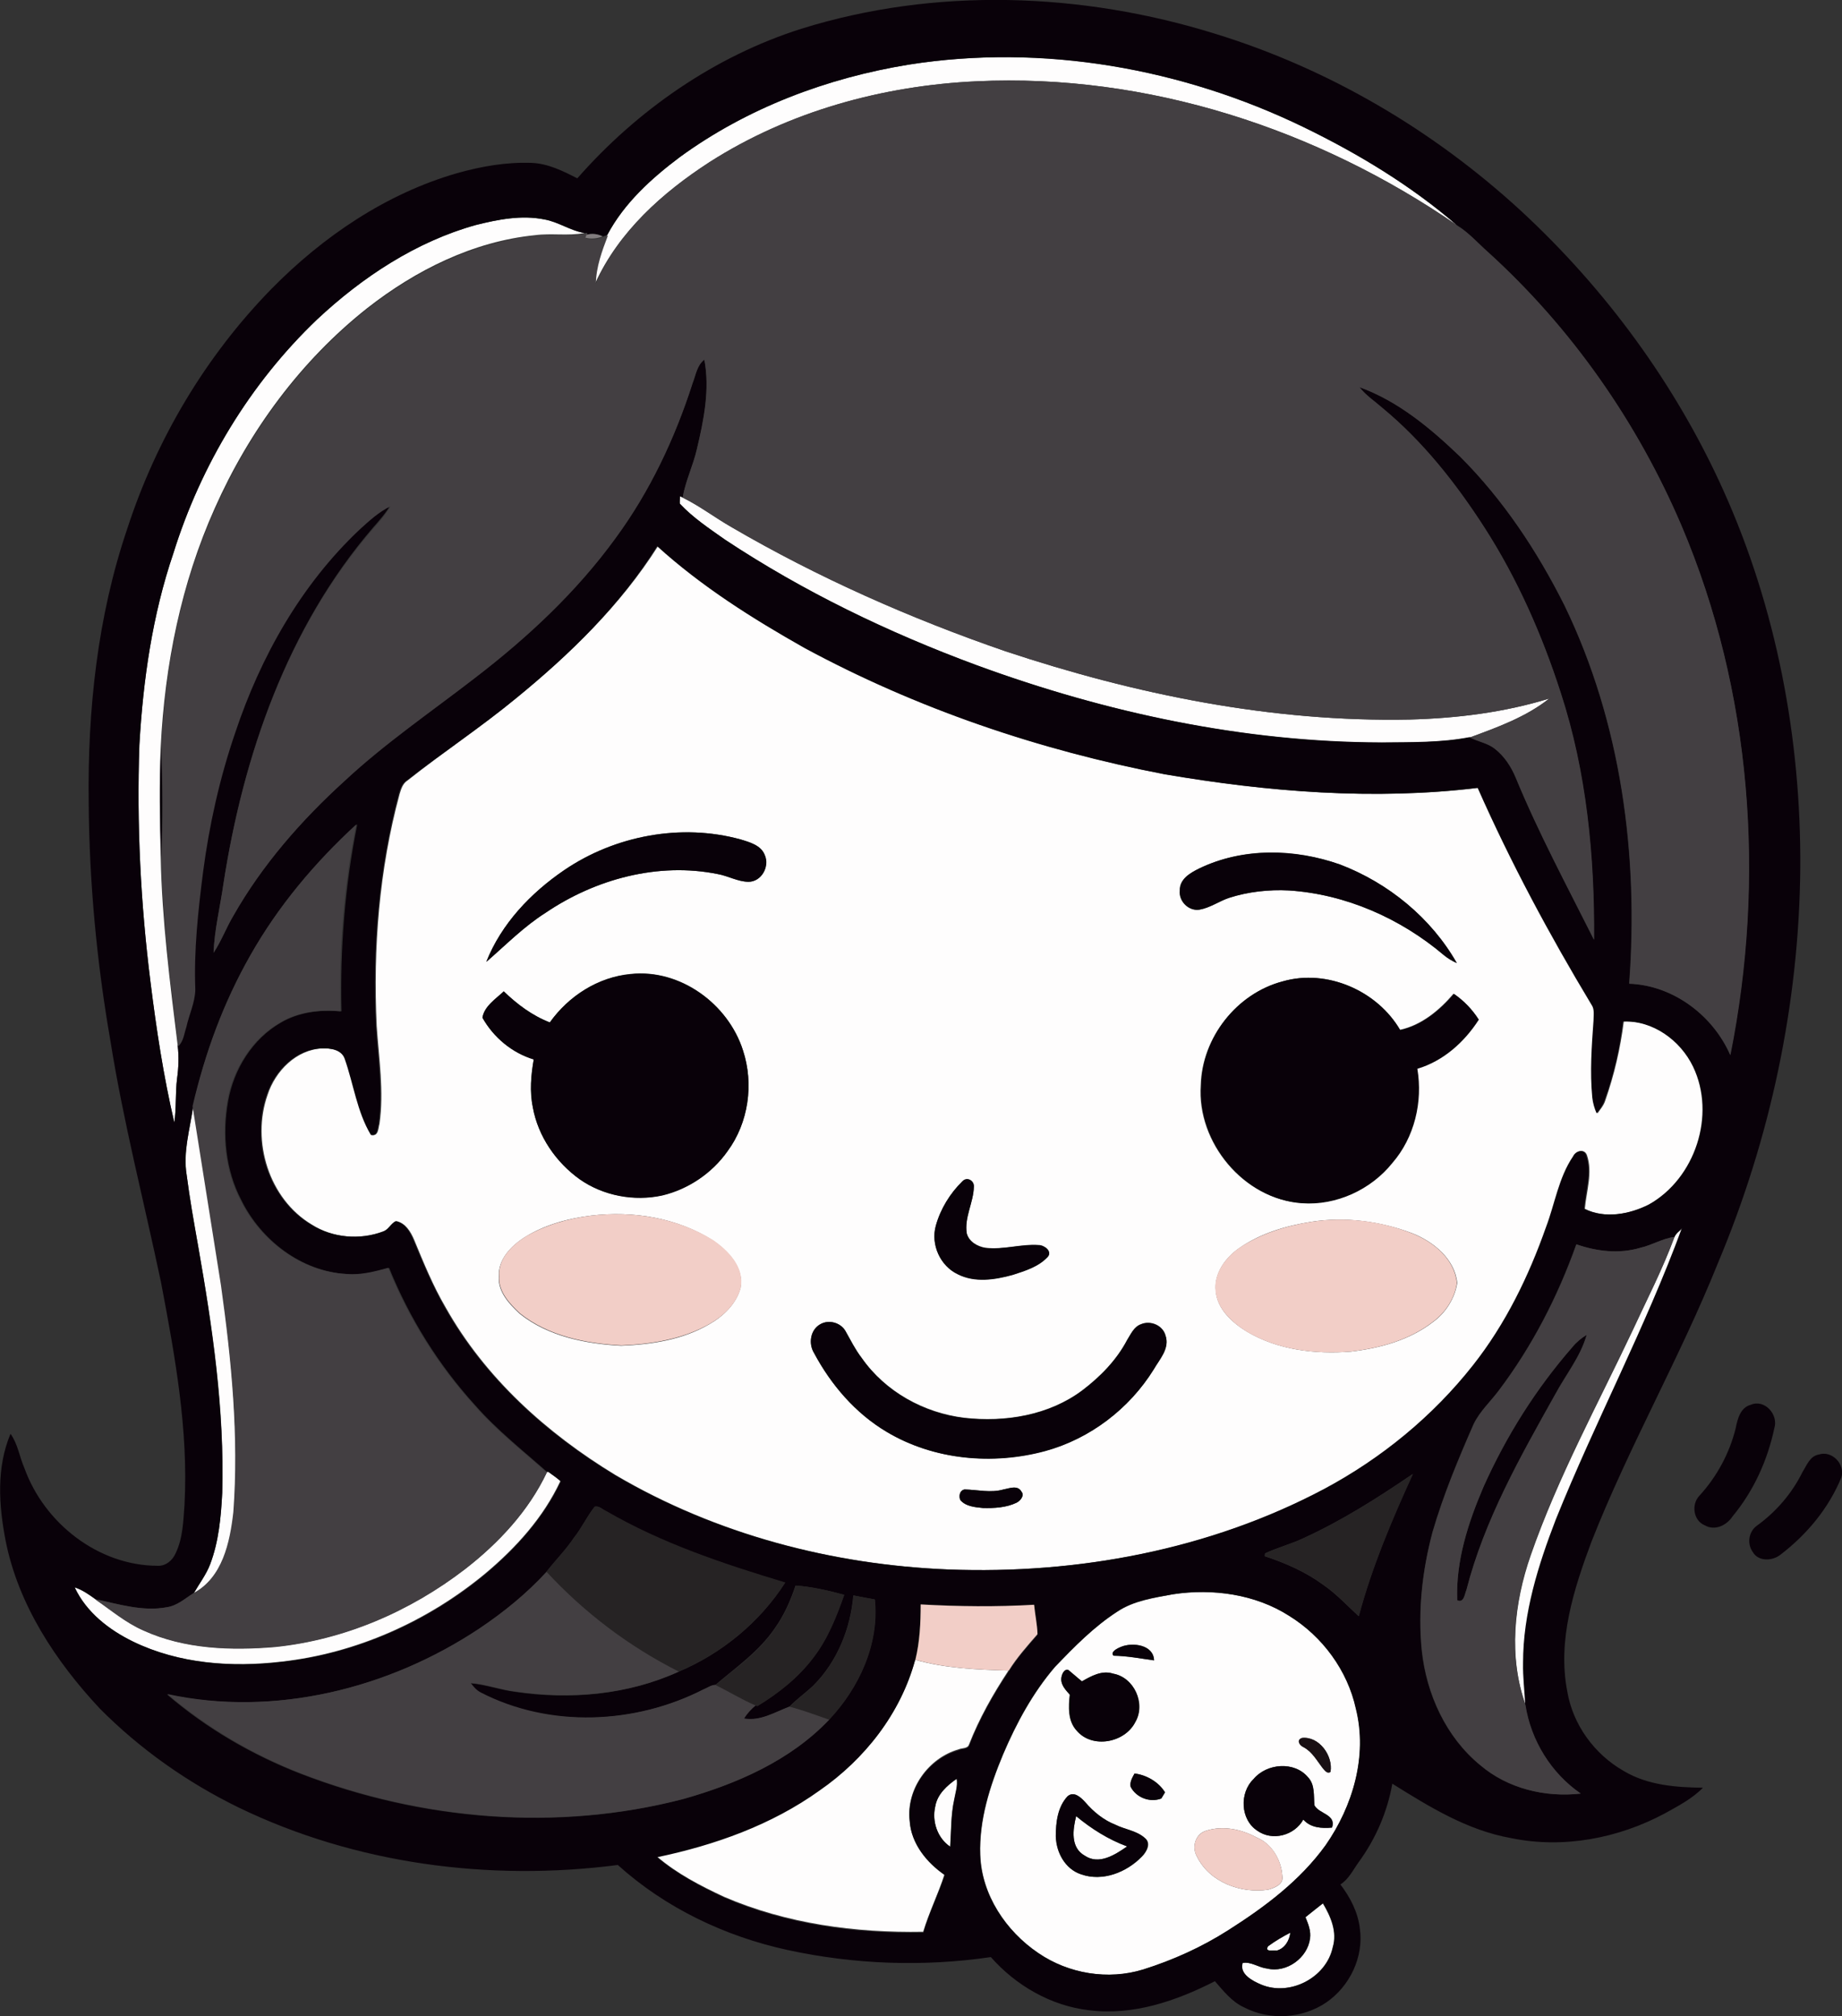
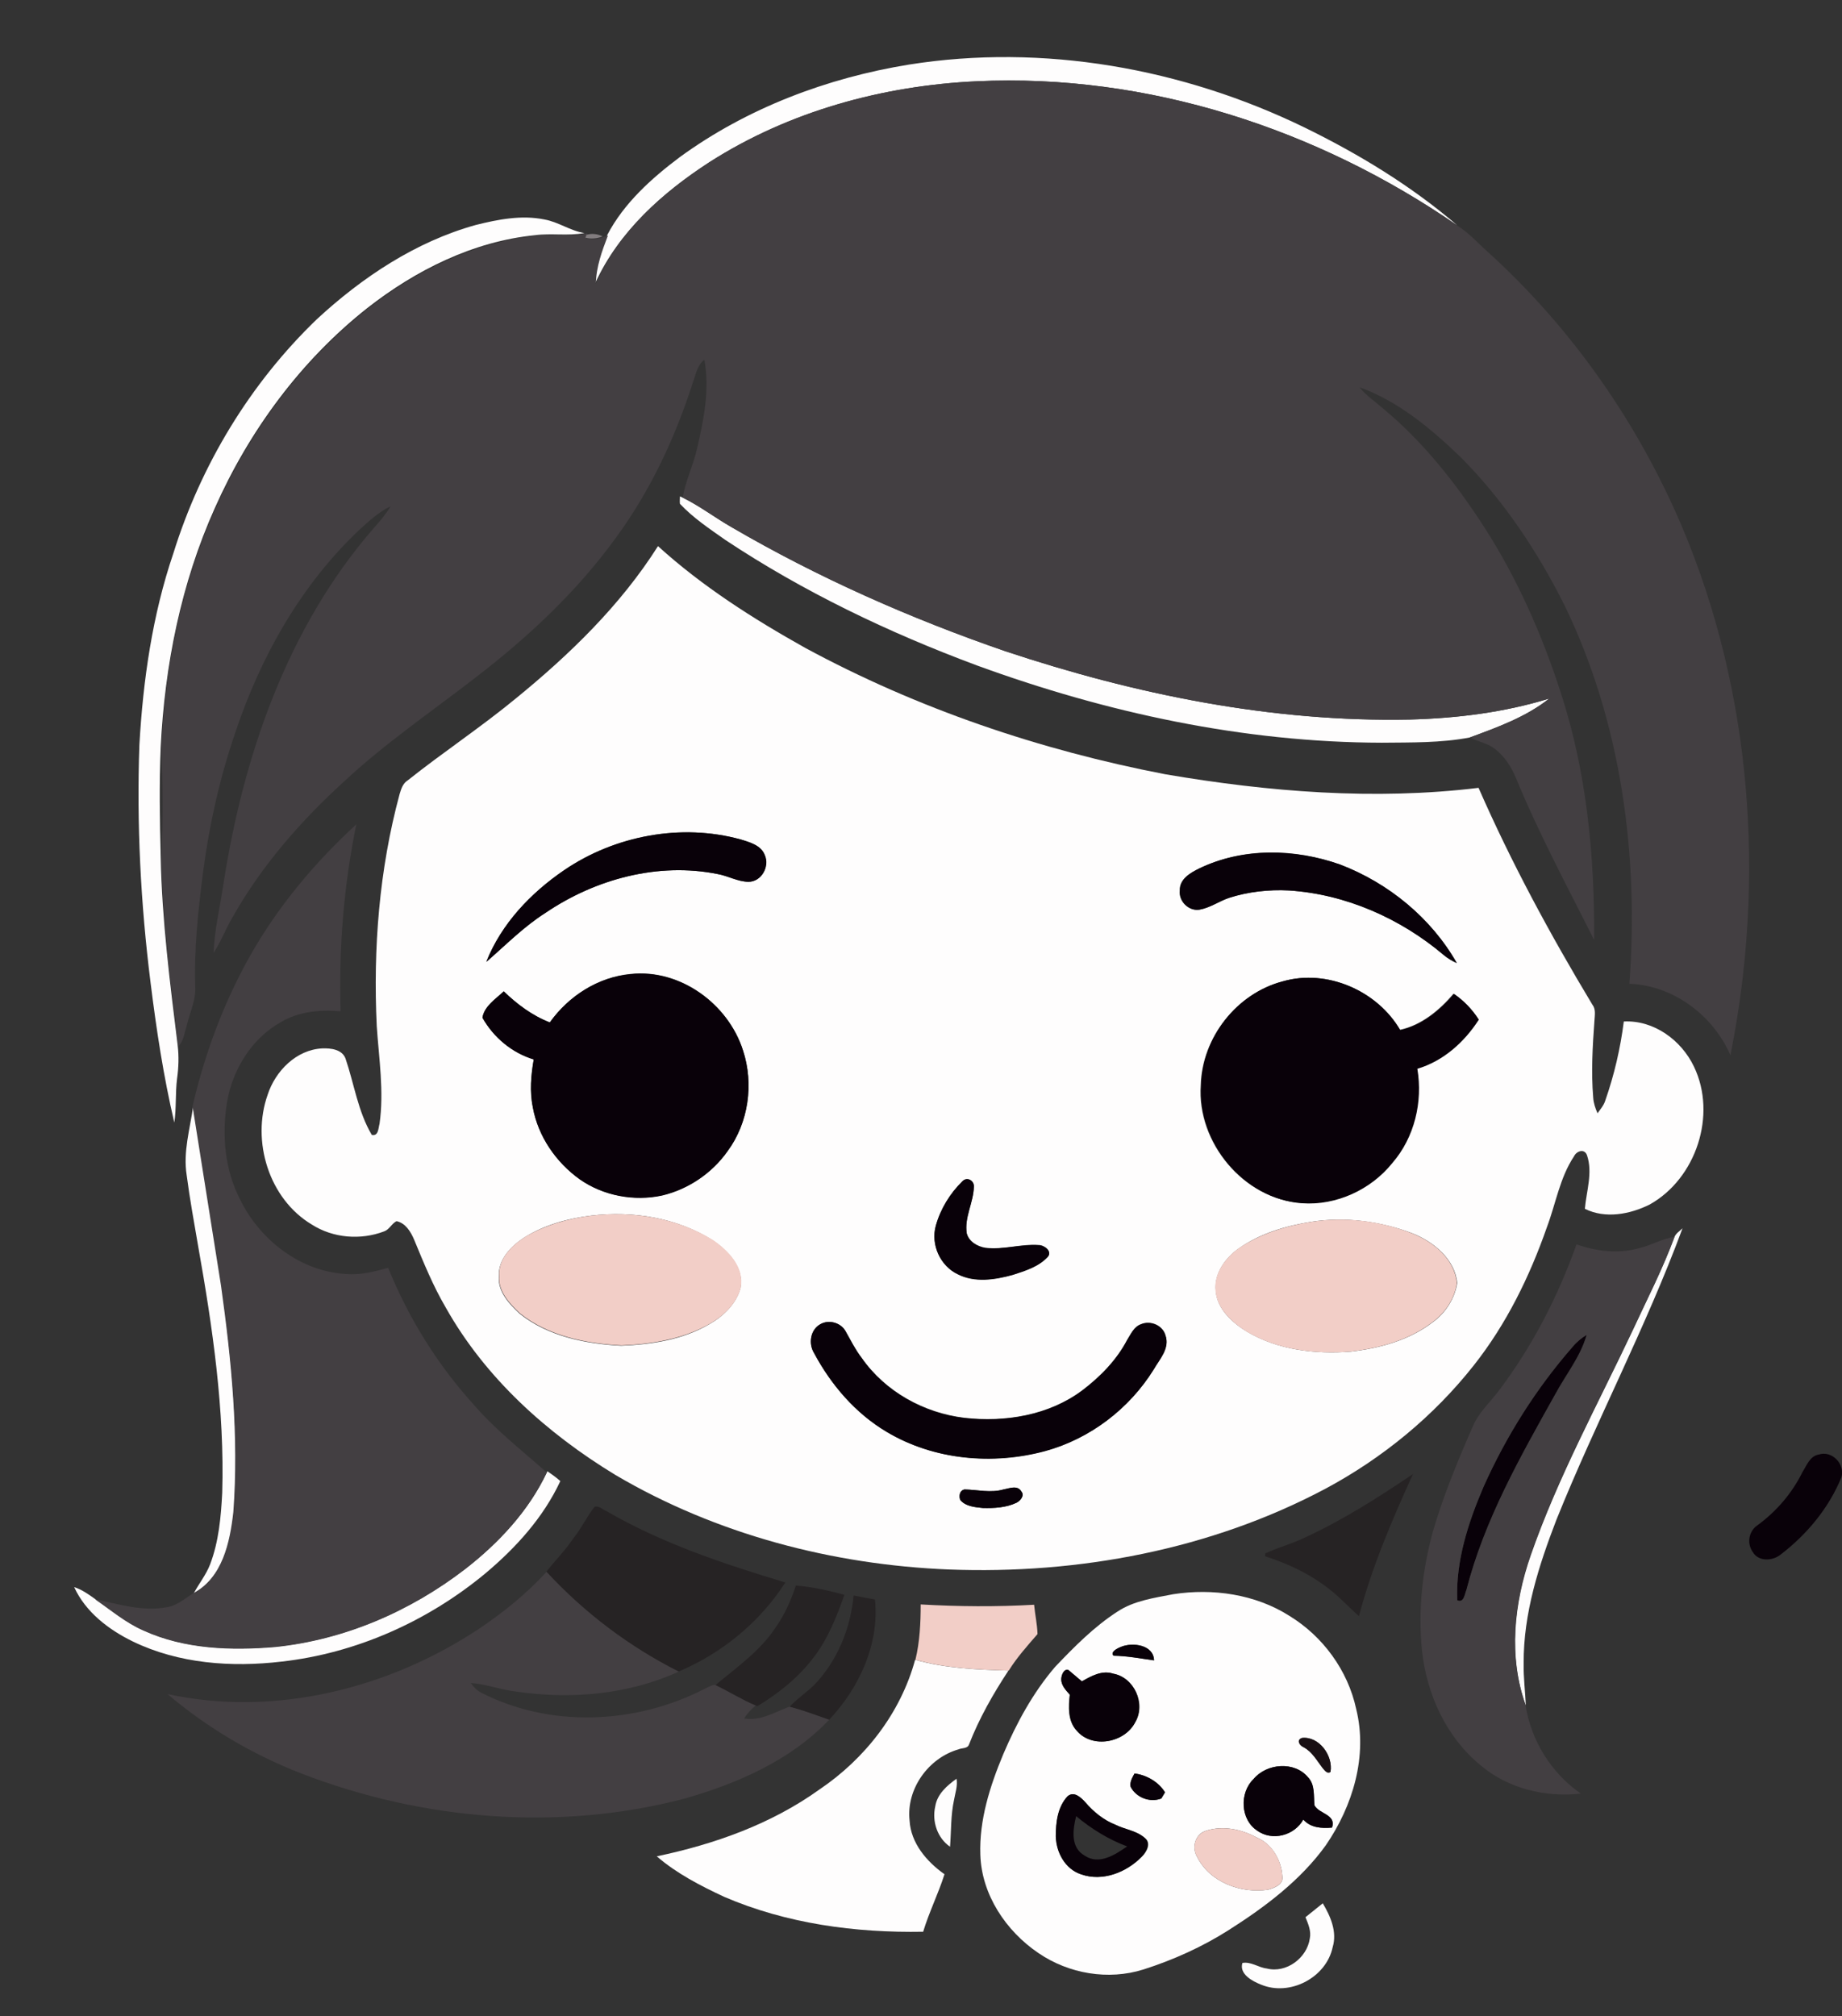
<svg xmlns="http://www.w3.org/2000/svg" version="1.1" id="Layer_1" x="0px" y="0px" viewBox="0 0 596 652.3" enable-background="new 0 0 596 652.3" xml:space="preserve">
  <rect x="0" y="0" width="596" height="652.3" fill="#333333" stroke="none" />
  <path fill="#FEFDFD" d="M294.1,20.9c43.4-6.9,88.6,1.2,127.9,20.3c17.6,8.6,34.6,18.9,49.5,31.7C426.3,41.7,371.2,23.7,316,26.3  c-30.4,1.4-60.8,9.8-86.5,26.2c-15.1,9.8-29.3,22.4-36.9,39.1c0.1-5.4,1.9-10.6,3.9-15.6c5.4-10.3,14.3-18.3,23.5-25.2  C241.7,35,267.6,25.2,294.1,20.9z" />
  <path fill="#FEFDFD" d="M153.9,72.8c7.2-1.8,14.8-3.3,22.2-1.8c4.6,0.8,8.4,3.7,13,4.4c-5.3,1-10.7,0-16,0.7  c-20,2-38.6,11.3-54.3,23.6c-21.5,17-38.2,39.7-49.3,64.7c-10.9,24.3-16.2,50.8-17.5,77.3c-0.5,11.9-0.3,23.7,0,35.6  c0.4,20.4,3,40.7,5.5,61c0.4,3.5,0.3,7.1-0.2,10.6c-0.6,4.7-0.2,9.6-0.9,14.3c-3.5-14.9-5.8-30.1-7.7-45.4  c-3.2-25.5-4.5-51.2-3.6-76.8c1.2-21,4.2-42,11-62c8.9-28.6,24.8-54.9,46.4-75.7C117.2,89.7,134.5,78.2,153.9,72.8z" />
  <path fill="#FEFDFD" d="M220,160.6l0.9,0.4c5.5,2.7,10.4,6.5,15.7,9.5c28.1,16.4,58,29.6,88.7,40.2c42.1,14,86.3,23,130.8,22.1  c15.3-0.4,30.6-2.3,45.2-6.8c-7.6,6-16.8,9.3-25.7,12.6c-9.4,1.8-19,1.6-28.5,1.7c-44.8-0.1-89.1-9.7-131-25  c-28.5-10.6-56.1-23.8-81.4-40.6c-5.1-3.6-10.4-7.1-14.7-11.7C219.9,162.4,220,161.2,220,160.6z" />
  <g>
    <path fill="#FEFDFD" d="M167,225.9c17.4-14.2,33.8-30.1,45.9-49.2c14.3,13,30.8,23.5,47.6,32.9c36.4,19.7,76,33.1,116.5,40.9   c33.4,5.7,67.7,8.5,101.4,4.4c10.6,24.2,23.2,47.5,36.8,70.1c1.2,1.5,0.8,3.4,0.7,5.2c-0.6,8.3-1.1,16.6-0.4,24.9   c0.1,1.8,0.7,3.5,1.4,5.1c0.9-1.3,2-2.5,2.5-4.1c2.9-8.3,4.9-16.9,6-25.6c9.7-0.5,18.6,6,22.7,14.6c7.5,15.6,0.7,36.2-14.3,44.6   c-6.4,3.2-14.4,4.7-21,1.4c0.5-5.7,2.6-11.7,0.7-17.3c-0.8-2.3-3.4-1.4-4.2,0.3c-4.6,6.9-5.9,15.3-8.8,23   c-5.6,16-13.1,31.3-23.6,44.6c-13,16.5-29.6,30.1-48.1,40c-37.1,19.7-79.9,27.7-121.7,26.1c-37.7-1.5-75.4-11.4-108-30.6   c-22.2-13.5-42.1-31.4-54.9-54.2c-4.1-7-7.1-14.4-10.2-21.9c-1.1-2.6-2.8-5.4-5.7-6c-1.6,0.8-2.3,2.7-4,3.3   c-7.6,2.9-16.5,2.2-23.4-2.2c-13.9-8.3-19.6-27-14.3-42c2.5-7.7,9.3-14.6,17.7-15c2.7-0.1,6.4,0.3,7.5,3.3c2.8,8.2,4,17.1,8.5,24.7   c2.2,0.5,2.1-2.3,2.5-3.6c1.5-10.5-0.2-21.1-0.9-31.6c-1.2-25.2,0.8-50.7,7.4-75.1c0.5-1.6,1-3.4,2.6-4.4   C143.2,243.5,155.6,235.3,167,225.9z M182.6,281.5c-10.8,7.4-20.4,17.4-25.3,29.7c6.3-5.4,12.1-11.4,19.2-15.9   c16.1-10.9,36.4-16.4,55.7-12.5c3.4,0.6,6.5,2.5,9.9,2.5c4.2,0,6.9-4.9,5.3-8.6c-1.1-3.2-4.8-4.2-7.8-5.1   C220.4,266.3,199,270.3,182.6,281.5z M388,281c-2.9,1.4-6.4,3.4-6.3,7.1c-0.4,3.5,2.9,6.8,6.4,6.2c3.4-0.6,6.3-2.7,9.5-3.8   c6.2-2,12.9-2.8,19.4-2.4c18.4,1.2,36.1,9,50.1,20.9c1.3,1.1,2.7,1.9,4.2,2.6c-8.3-14.6-22.1-25.9-37.8-31.9   C419,274.5,402.2,274.1,388,281z M177.9,330.8c-5.7-2.2-10.6-5.9-14.9-10.1c-2.6,2.5-6.3,4.8-6.9,8.5c3.5,6.3,9.6,11.4,16.6,13.5   c-0.9,5.1-1.4,10.4-0.3,15.5c1.7,9.4,7.5,17.8,15.2,23.3c7.6,5.4,17.6,7.2,26.7,5.2c8.4-2,16.1-7.2,21.1-14.3   c6.8-9.2,8.5-21.8,5-32.6c-4.8-15-20.3-26.4-36.3-24.7C193.5,316.1,183.9,322.3,177.9,330.8z M415.1,317.5   c-14.9,3.9-26.2,18.2-26.6,33.6c-1.3,18.5,13.9,36.9,32.6,38.1c11.1,0.8,22.3-4.4,29.2-13c7.2-8.3,9.9-19.8,8.1-30.5   c8.4-2.5,15.3-8.6,19.9-15.9c-2.1-3.3-4.8-6.1-8-8.3c-4.6,5.4-10.4,10.2-17.4,11.7C445.7,320.6,429.4,313.4,415.1,317.5z    M311.4,382.2c-4,3.9-7.1,8.9-8.6,14.3c-1.7,6.1,1.4,13,7.1,15.7c5.5,2.8,12.1,1.8,17.8,0.2c4-1.3,8.3-2.6,11.3-5.8   c1.6-1.8-1.1-3.8-2.9-3.8c-5.8-0.4-11.4,1.6-17.2,0.9c-2.6-0.4-5.4-2-6.1-4.7c-0.9-5.2,2.2-10,2.3-15.1   C315.2,382,312.9,380.6,311.4,382.2z M191.3,393.3c-7.4,0.9-14.8,2.9-21.2,6.8c-4.5,2.8-9,7.2-8.7,13c-0.3,4.9,3.4,8.8,6.7,11.9   c9.2,7.4,21.4,9.8,32.9,10.4c9.8-0.4,19.8-1.9,28.4-6.9c4.6-2.6,8.8-6.6,10.2-11.8c1.2-6.6-4-12-9-15.4   C219.1,394,204.8,391.7,191.3,393.3z M424.3,395.3c-8.2,1.3-16.4,3.7-23.3,8.5c-4.5,3.1-8.3,8.3-7.6,14c0.5,5.8,5.3,10.1,10,13   c10.1,6,22.2,7.4,33.7,6.5c9.4-1.1,19-3.7,26.6-9.6c4.1-3,7-7.6,7.8-12.6c-0.8-7.8-7.7-13.4-14.6-16.1   C446.6,395.1,435.2,393.6,424.3,395.3z M265.5,428.4c-3.3,1.7-4,6.3-2.1,9.3c5.5,10.3,13.4,19.5,23.5,25.5   c15.2,9.2,34.3,10.8,51.3,6.2c14.5-3.9,27.2-13.6,35.1-26.4c1.9-3.4,5.2-6.9,3.8-11c-0.9-3.3-4.9-4.9-7.9-3.6   c-2.3,0.8-3.3,3.2-4.5,5.1c-3.4,6.5-8.7,11.9-14.5,16.3c-10.8,8.1-25,10.4-38.2,8.9c-13.1-1.6-25.6-8.5-33.2-19.4   c-2.1-2.7-3.6-5.8-5.3-8.8C271.9,427.9,268.2,426.9,265.5,428.4z M324.7,481.9c-4.2,1.2-8.4,0.1-12.6,0c-1.6,0.3-1.9,2.1-1.4,3.4   c1.8,2.1,4.8,2.4,7.3,2.6c3.7,0.1,7.6-0.1,10.9-1.7c1.2-0.6,2.7-2.3,1.6-3.6C329.3,480.4,326.6,481.5,324.7,481.9z" />
  </g>
  <path fill="#FEFDFD" d="M62.5,357.9c3.1,19.3,6.1,38.7,9.2,58c3.3,24.2,5.7,48.8,4,73.3c-1.1,9.8-3.6,21.3-13,26.3  c1.7-3.2,4-6,5.3-9.4c2.8-7.4,3.5-15.3,3.9-23.1c0.8-26.8-3.1-53.5-7.8-79.9c-1.3-7.6-2.7-15.2-3.7-22.9  C59.2,372.6,61.5,365.2,62.5,357.9z" />
  <path fill="#FEFDFD" d="M541.8,400.2c0.5-1.2,1.7-1.9,2.6-2.8c-11.9,32.2-28,62.5-40.8,94.3c-5.7,14.8-10.7,30.3-10.6,46.4  c-0.1,4.6,0.5,9.1,0.7,13.7c-5.7-15.7-3.8-33.1,1.6-48.6c8.8-25.3,21.7-48.8,33.1-73C533,420.2,538,410.5,541.8,400.2z" />
  <path fill="#FEFDFD" d="M177,476.3l0.1-0.3c1.4,1,2.9,2,4.2,3.2c-5.5,11.8-14.4,21.6-24.3,29.9c-18.7,15.5-41.8,25.8-65.9,28.5  c-16.2,1.9-33.2,0.7-48.1-6.5c-7.8-3.8-15.3-9.5-19-17.6c2.5,0.8,4.6,2.3,6.7,3.8c5.2,3.5,10,7.7,15.8,10.2  c13.2,6,28.2,6.5,42.5,5.3c22.4-2.3,43.7-11.5,61.5-25.2C161.4,499.2,171.1,488.8,177,476.3z" />
  <g>
    <path fill="#FEFDFD" d="M379.6,515.8c12.8-2,26.6,0,37.6,7c10.8,6.6,18.9,17.6,21.6,30.1c3.8,15.3-1.1,31.4-9.8,44.1   c-8.2,11.4-19.7,20-31.5,27.5c-8.5,5.4-17.8,9.6-27.5,12.7c-11.4,3.6-24.2,1.4-34-5.3c-10.5-7.1-18.4-18.9-18.8-31.8   c-0.4-11.2,3.1-22.2,7.4-32.5c4.3-10.1,9.6-19.9,16.8-28.3c6.2-6.5,12.6-13,20.2-17.9C366.9,517.9,373.4,517,379.6,515.8z    M362.8,532.8c-1,0.4-3.7,1.7-2.5,2.9c4.4,0.1,8.7,0.9,13.1,1.5C373.2,532.1,366.5,531.3,362.8,532.8z M343.4,543   c-0.2,2.1,1.4,3.8,2.7,5.3c-0.4,3.9-0.7,8.4,2.2,11.6c5,6,15.7,4,19-2.8c3.4-5.9-0.4-14.4-7.2-15.6c-3.6-1.2-7.1,0.8-10.1,2.5   c-1.5-1.2-2.9-2.5-4.4-3.7C344.2,539.9,343.5,541.9,343.4,543z M421.3,562.3c-1.9,0.6-0.9,2.4,0.5,3c2.8,1.5,4.3,4.4,6.2,6.8   c0.6,0.7,1.4,1.9,2.5,1.2C431.4,568,426.8,561.7,421.3,562.3z M405.6,575.6c-4.6,4.5-4.3,13.1,1.2,16.7c4.9,3.5,12.1,1.5,14.9-3.6   c2.3,2.7,5.9,2.9,9.3,2.6c1.4-4.3-4.2-4.3-5.7-7.2c-0.3-3.1,0.3-6.7-2.1-9.1C418.8,569.7,409.8,570.5,405.6,575.6z M367.1,573.8   c-0.7,1.3-1.6,2.7-1.2,4.3c1.8,3.5,6.2,5.2,9.9,3.8c0.3-0.5,0.9-1.5,1.2-2C374.9,576.5,371,574.3,367.1,573.8z M345.4,581.2   c-3.1,3.4-3.8,8.4-3.7,12.9c0.1,5.2,3,10.6,8.1,12.3c6.9,2.5,14.7-0.6,19.7-5.7c1.5-1.5,3.1-4.3,1-6c-2.7-2.4-6.4-2.7-9.5-4.3   c-3.9-1.5-7.2-4.2-9.8-7.3C349.7,581.5,347.4,579.4,345.4,581.2z M390.3,592.3c-3.5,1-4.8,5.3-3,8.4c4.1,8.3,14.2,12,23,10.7   c2.1-0.6,5.1-1.7,4.6-4.4c-0.3-5.2-3.4-10.5-8.3-12.5C401.6,591.8,395.7,590.6,390.3,592.3z" />
  </g>
  <path fill="#FEFDFD" d="M296.1,537c9.8,2.8,20.1,3.2,30.2,3.5c-5,7.6-9.5,15.5-12.8,24c-0.5,1.3-2.3,1-3.4,1.5  c-9.7,2.8-16.9,12.8-15.8,23c0.4,7.3,5.5,13.3,11.3,17.4c-2,6.3-5,12.3-6.9,18.6c-21.9,0.4-44.2-2.6-64.4-11.3  c-7.7-3.6-15.3-7.5-21.8-13.1c18.6-3.9,37-10.4,52.6-21.6C279.8,569.1,291.4,554.3,296.1,537z" />
  <path fill="#FEFDFD" d="M302.6,584.5c0.6-4,3.8-6.8,6.9-9c0.4,2.3-0.4,4.5-0.8,6.8c-1.1,5-0.9,10.1-1.3,15.2  C303.3,594.7,301.5,589.3,302.6,584.5z" />
-   <path fill="#FEFDFD" d="M348.2,587.6c5,4.1,10.4,7.6,16.5,9.8c-3.9,2.7-9.1,6.1-13.7,3C346.3,597.8,347.1,591.9,348.2,587.6z" />
  <path fill="#FEFDFD" d="M422.4,620.3c1.9-1.5,3.7-3,5.6-4.5c2.5,4.2,4.7,9.2,3.2,14.2c-2.1,9.9-13.9,16-23.2,12.1  c-2.8-1.1-7.1-3.4-6-7c2.8-0.5,5.2,1.5,7.9,1.8c6.3,1.6,13-3.4,13.9-9.7C424.3,624.8,423.3,622.5,422.4,620.3z" />
-   <path fill="#FEFDFD" d="M410.3,629.7c2.3-1.7,4.7-3.1,7.2-4.4c-0.3,2.6-1.7,5.1-4.4,5.8C412.1,630.9,409.1,631.7,410.3,629.7z" />
  <g>
    <g>
-       <path fill="#090109" d="M259.3,9.3C302.6-4.2,350-2.5,393.1,10.9c36.8,11.3,70.6,31.2,98.9,57.2c27.5,25.4,50.1,56.2,65.5,90.3    c17.3,38.3,25.3,80.6,25,122.6c-0.4,43.8-9.7,87.4-26.7,127.8c-12.3,30.6-28.8,59.3-40.9,90.1c-5.7,15.3-11,31.8-7.8,48.3    c1.8,10.8,8.8,20.4,18.3,25.8c7.7,4.6,16.8,5.3,25.6,5.4c-3.5,3.6-8,5.9-12.3,8.3c-15.1,8.1-32.9,11.5-49.8,8    c-14.1-2.5-26.4-10.1-38.4-17.6c-1.6,9.1-5.4,17.9-10.9,25.4c-1.8,2.5-3.2,5.5-5.9,7.2c3.2,4.2,5.7,9,6.3,14.3    c1.3,9.2-3.3,18.7-10.9,23.9c-7.7,5.2-18.2,5.9-26.5,1.6c-4-1.8-6.7-5.3-9.5-8.5c-12.5,6.4-26.5,11.2-40.7,9.4    c-12.3-1.4-23.7-8-31.8-17.2c-21.8,3.2-44.2,2.4-65.8-2.3c-20.2-4.4-39.5-13.6-54.9-27.5c-41.5,5.4-84.9-0.3-122.7-18.6    c-16.6-8.1-31.9-18.9-44.9-32C18,537.5,5.9,519.2,1.8,498.4c-2.2-11.4-3-23.6,1.6-34.5c2.4,3.3,2.9,7.5,4.5,11.1    c6.4,17.8,23.9,31.6,43.2,31.6c2.5,0.1,4.7-1.7,5.7-4c2.4-4.9,2.5-10.5,2.9-15.8c1.3-24.2-3.1-48.2-7.6-71.9    c-5.5-26.1-12.2-51.9-16.4-78.3c-4.4-25.3-6.8-51-7-76.7c-0.4-30,2.8-60.4,12.5-88.9c9.4-28.9,25.3-55.7,46.6-77.5    c16.7-17,37.2-30.9,60.2-37.5c7.8-2.2,15.9-3.6,24-3.3c5.3,0.2,10.1,2.6,14.8,5C206.1,35.7,231.2,18.2,259.3,9.3z M294.1,20.9    c-26.5,4.3-52.3,14-74.1,29.9c-9.2,6.9-18,14.9-23.5,25.2l-1.5,0.5c-1.6-0.8-3.6-1.1-5.3-0.5l0.3-0.7c-0.2,0-0.6,0.1-0.8,0.1    c-4.6-0.8-8.5-3.6-13-4.4c-7.4-1.5-15,0-22.2,1.8c-19.4,5.4-36.8,16.9-51.4,30.6C80.9,124.1,65,150.5,56.1,179    c-6.8,20-9.8,41-11,62c-0.9,25.7,0.4,51.4,3.6,76.8c1.9,15.2,4.2,30.4,7.7,45.4c0.7-4.7,0.3-9.5,0.9-14.3    c0.5-3.5,0.6-7.1,0.2-10.6c1.8-1.6,1.9-4.1,2.6-6.2c1-4,2.8-7.9,2.9-12.1c-0.5-12.7,0.8-25.4,2.5-38c2-15.3,5.4-30.5,10.4-45.1    c8.1-24.6,21.3-47.9,40.3-65.8c3.1-2.8,6.2-5.7,10-7.5c-1.5,2.6-3.5,4.8-5.5,7.1C93,202.9,78.7,244.4,72.3,285.9    c-1,7.5-2.9,14.8-3.2,22.3c2.5-3.7,4.1-7.9,6.3-11.8c9.4-16.6,22.1-31.1,36.2-43.9c13.1-12.2,27.8-22.2,41.9-33.1    c17.1-13.1,33-27.9,45.7-45.4c11.1-15.1,19.2-32.3,24.9-50.1c1.1-2.6,1.4-5.8,3.8-7.6c1.9,9.7-0.1,19.5-2.4,28.9    c-1.2,5.4-3.7,10.3-4.6,15.7l-0.9-0.4c0,0.6-0.1,1.8-0.1,2.4c4.3,4.6,9.6,8.1,14.7,11.7c25.4,16.8,52.9,30.1,81.4,40.6    c41.9,15.4,86.3,24.9,131,25c9.5-0.1,19.2,0.1,28.5-1.7c2.7,1.4,5.8,1.8,8.1,3.7c3.1,2.4,5.3,5.8,6.8,9.4    c7.4,17.9,16.6,35,25.3,52.4c0.2-27-2.4-54.2-10.8-80c-6-18.7-14-36.8-24.6-53.3c-9.2-14.3-19.9-27.9-33.1-38.8    c-2.5-2.2-5.3-4-7.4-6.7c12.5,4.5,23,13.3,32.5,22.4c14,13.9,25,30.6,33.9,48.3c18.3,37.8,24,80.7,20.9,122.3    c14.2,0.6,27.1,10.3,32.7,23.1c11.4-57,7.1-117.6-15.8-171.3c-14.3-33.5-35.6-64-62.6-88.5c-3.3-2.9-6.2-6.3-10-8.6    c-14.9-12.9-31.8-23.1-49.5-31.7C382.6,22.1,337.5,14.1,294.1,20.9z M167,225.9c-11.4,9.4-23.8,17.6-35.4,26.6    c-1.5,0.9-2.1,2.7-2.6,4.4c-6.5,24.4-8.6,49.9-7.4,75.1c0.7,10.5,2.3,21.1,0.9,31.6c-0.4,1.4-0.3,4.1-2.5,3.6    c-4.5-7.5-5.6-16.5-8.5-24.7c-1.1-3-4.8-3.4-7.5-3.3c-8.4,0.3-15.2,7.3-17.7,15c-5.3,15,0.4,33.7,14.3,42    c6.9,4.3,15.8,5.1,23.4,2.2c1.7-0.6,2.4-2.5,4-3.3c3,0.6,4.6,3.4,5.7,6c3.1,7.4,6.2,14.9,10.2,21.9c12.8,22.8,32.8,40.8,54.9,54.2    c32.6,19.2,70.3,29.1,108,30.6c41.8,1.6,84.6-6.4,121.7-26.1c18.5-9.9,35.1-23.5,48.1-40c10.5-13.3,18-28.7,23.6-44.6    c2.9-7.6,4.1-16.1,8.8-23c0.8-1.7,3.4-2.6,4.2-0.3c1.9,5.6-0.2,11.6-0.7,17.3c6.6,3.3,14.7,1.8,21-1.4c15-8.4,21.8-29,14.3-44.6    c-4.1-8.5-13-15-22.7-14.6c-1,8.7-3,17.4-6,25.6c-0.5,1.5-1.5,2.8-2.5,4.1c-0.7-1.6-1.2-3.3-1.4-5.1c-0.8-8.3-0.2-16.6,0.4-24.9    c0-1.8,0.4-3.7-0.7-5.2c-13.6-22.6-26.1-45.9-36.8-70.1c-33.8,4.1-68,1.3-101.4-4.4c-40.5-7.8-80.1-21.2-116.5-40.9    c-16.8-9.5-33.3-19.9-47.6-32.9C200.8,195.7,184.4,211.7,167,225.9z M81,309.1c-8.7,15.2-14.8,31.7-18.5,48.8    c-1,7.4-3.4,14.8-2.1,22.3c1,7.7,2.3,15.3,3.7,22.9c4.6,26.4,8.5,53.1,7.8,79.9c-0.4,7.8-1.1,15.7-3.9,23.1    c-1.3,3.4-3.5,6.3-5.3,9.4c-2.7,1.8-5.2,4-8.5,4.5c-7.9,1.5-15.7-1-23.3-2.6c-2.1-1.5-4.2-3-6.7-3.8c3.8,8.1,11.2,13.8,19,17.6    c14.9,7.2,31.9,8.4,48.1,6.5c24.2-2.7,47.3-13,65.9-28.5c9.9-8.3,18.8-18.2,24.3-29.9c-1.3-1.2-2.8-2.1-4.2-3.2l-0.1,0.3    c-8-7.1-16.4-13.7-23.5-21.8c-11.8-13-21.2-28.1-27.8-44.4c-4.4,1.3-9,2.5-13.6,2c-14.7-0.8-27.8-10.9-34.2-23.9    c-5.1-9.7-6.2-21.2-4.3-31.9c1.8-10.4,7.9-20.3,17.2-25.6c5.9-3.4,12.8-4.2,19.5-3.6c-0.5-20.3,1.1-40.6,5.1-60.5    C101.9,279,90,293.2,81,309.1z M541.8,400.2c-3.9,0.5-7.2,2.7-11,3.5c-6.8,2-14.1,1.2-20.8-1.1c-6,16.9-14.3,33-25.1,47.3    c-2.7,3.6-6.1,6.7-8.1,10.8c-5,11.4-9.8,22.9-13.3,34.9c-3.3,12.5-4.8,25.5-3.5,38.4c1.5,14.1,7.8,28,18.9,37.1    c8.9,7.6,21.1,10.5,32.5,9.2c-9.6-6.5-16.1-17.1-17.9-28.6c-0.2-4.6-0.8-9.1-0.7-13.7c0-16.1,4.9-31.6,10.6-46.4    c12.8-31.8,29-62.1,40.8-94.3C543.5,398.2,542.3,399,541.8,400.2z M421.7,497.7c-4,1.9-8.4,3-12.4,4.9c0,0.2-0.1,0.7-0.1,0.9    c6.7,2.2,13.3,5.1,19,9.3c4.2,2.9,7.7,6.7,11.4,10.1c4.3-15.9,10.7-31.1,17.5-46C445.8,484.6,434.2,492,421.7,497.7z M192.4,487.5    c-2.5,3.2-4.2,6.9-6.7,10.1c-2.6,3.9-6,7.2-8.8,10.9c-6.4,7-13.9,13.1-21.8,18.4c-29.3,19.5-66.3,28.7-101.1,21.3    c12.8,11,27.6,19.6,43.3,25.7c39.1,15.1,83,18.8,123.7,8.2c17.3-4.9,34.6-12.4,47.2-25.7c9.7-10.3,16.3-24.5,14.8-38.9    c-2.3-0.4-4.6-0.9-6.9-1.3c-0.9,10.7-5.2,21.4-12.9,29.1c-2.5,2.4-5.4,4.4-7.8,6.9c-4.8,1.8-9.4,4.8-14.8,3.9    c1-1.7,2.3-3.1,3.8-4.3l0.6,0.2c6.9-4.2,13.4-9.3,18.2-15.8c4.6-6,7.4-13.1,9.9-20.2c-5.1-1.4-10.4-2.6-15.7-3    c-1.6,4.8-3.7,9.6-6.7,13.8c-5.1,7.5-12.5,12.6-19.3,18.4c-1.4,0-2.5,1-3.8,1.4c-22.1,11.4-49.9,12.6-72.2,1.1    c-1.4-0.7-2.4-1.9-3.3-3.1c5,0.4,9.8,2.2,14.7,2.8c17.7,2.6,36.3,1,52.7-6.5c14-5.9,26.3-16,34.5-28.8    c-19.9-6-39.9-12.6-57.9-23.1C195,488.4,193.8,487.1,192.4,487.5z M379.6,515.8c-6.2,1.1-12.8,2-18.1,5.6    c-7.6,4.9-13.9,11.4-20.2,17.9c-7.2,8.4-12.5,18.2-16.8,28.3c-4.3,10.3-7.8,21.2-7.4,32.5c0.4,12.9,8.3,24.7,18.8,31.8    c9.8,6.7,22.6,8.8,34,5.3c9.6-3,18.9-7.2,27.5-12.7c11.8-7.5,23.2-16,31.5-27.5c8.8-12.6,13.6-28.8,9.8-44.1    c-2.7-12.4-10.8-23.4-21.6-30.1C406.2,515.8,392.4,513.9,379.6,515.8z M297.9,519.1c0,6-0.3,12.1-1.8,18    c-4.7,17.3-16.3,32.1-30.9,42.2c-15.6,11.2-34,17.7-52.6,21.6c6.5,5.5,14.1,9.5,21.8,13.1c20.2,8.7,42.5,11.7,64.4,11.3    c1.8-6.4,4.8-12.3,6.9-18.6c-5.8-4-10.8-10-11.3-17.4c-1.2-10.2,6-20.2,15.8-23c1-0.6,2.9-0.2,3.4-1.5c3.3-8.5,7.8-16.5,12.8-24    c2.7-4.3,6-8.1,9.3-11.8c-0.1-3.2-0.8-6.3-1.1-9.5C322.4,519.9,310.1,519.7,297.9,519.1z M302.6,584.5c-1.1,4.8,0.7,10.2,4.9,13    c0.3-5.1,0.2-10.2,1.3-15.2c0.4-2.3,1.2-4.5,0.8-6.8C306.4,577.7,303.3,580.5,302.6,584.5z M422.4,620.3c0.9,2.2,1.8,4.5,1.5,6.9    c-0.8,6.3-7.6,11.2-13.9,9.7c-2.7-0.3-5.2-2.3-7.9-1.8c-1.1,3.6,3.2,5.8,6,7c9.3,3.9,21.1-2.2,23.2-12.1c1.5-5-0.7-10-3.2-14.2    C426.1,617.3,424.3,618.8,422.4,620.3z M410.3,629.7c-1.3,2,1.8,1.2,2.8,1.4c2.6-0.7,4.1-3.3,4.4-5.8    C415,626.6,412.6,628,410.3,629.7z" />
-     </g>
-     <path fill="#090109" d="M52.1,241.8c0.5,11.8,0.6,23.7,0,35.6C51.8,265.5,51.6,253.6,52.1,241.8z" />
+       </g>
    <path fill="#090109" d="M182.6,281.5c16.4-11.1,37.8-15.2,57.1-9.9c2.9,0.9,6.6,1.9,7.8,5.1c1.6,3.7-1.1,8.6-5.3,8.6   c-3.5-0.1-6.6-1.9-9.9-2.5c-19.3-3.9-39.6,1.6-55.7,12.5c-7.1,4.5-12.9,10.4-19.2,15.9C162.2,298.9,171.7,288.9,182.6,281.5z" />
    <path fill="#090109" d="M388,281c14.1-6.8,31-6.4,45.6-1.3c15.7,6,29.5,17.3,37.8,31.9c-1.5-0.7-3-1.6-4.2-2.6   c-14-11.8-31.7-19.7-50.1-20.9c-6.5-0.3-13.2,0.4-19.4,2.4c-3.3,1.1-6.1,3.2-9.5,3.8c-3.5,0.6-6.8-2.7-6.4-6.2   C381.7,284.4,385.2,282.4,388,281z" />
    <path fill="#090109" d="M177.9,330.8c6.1-8.5,15.6-14.7,26.2-15.6c16-1.7,31.5,9.6,36.3,24.7c3.6,10.8,1.8,23.4-5,32.6   c-5,7.1-12.7,12.3-21.1,14.3c-9.1,2-19.1,0.1-26.7-5.2c-7.7-5.5-13.5-13.9-15.2-23.3c-1-5.1-0.6-10.4,0.3-15.5   c-7-2.1-13-7.1-16.6-13.5c0.6-3.7,4.3-6.1,6.9-8.5C167.3,324.9,172.2,328.6,177.9,330.8z" />
    <path fill="#090109" d="M415.1,317.5c14.3-4.1,30.6,3.1,38,15.8c7-1.5,12.8-6.4,17.4-11.7c3.2,2.2,5.9,5,8,8.3   c-4.7,7.3-11.5,13.4-19.9,15.9c1.8,10.7-0.9,22.2-8.1,30.5c-6.9,8.6-18.1,13.8-29.2,13c-18.7-1.3-33.9-19.6-32.6-38.1   C388.9,335.8,400.1,321.4,415.1,317.5z" />
    <path fill="#090109" d="M311.4,382.2c1.5-1.6,3.9-0.2,3.7,1.8c-0.1,5.1-3.1,9.9-2.3,15.1c0.7,2.7,3.4,4.3,6.1,4.7   c5.8,0.6,11.4-1.3,17.2-0.9c1.7,0,4.5,2,2.9,3.8c-3,3.2-7.3,4.5-11.3,5.8c-5.8,1.6-12.3,2.6-17.8-0.2c-5.7-2.7-8.8-9.6-7.1-15.7   C304.3,391.2,307.4,386.1,311.4,382.2z" />
    <path fill="#090109" d="M265.5,428.4c2.7-1.5,6.4-0.5,8,2.2c1.7,3,3.2,6,5.3,8.8c7.6,10.9,20.1,17.9,33.2,19.4   c13.2,1.5,27.4-0.8,38.2-8.9c5.8-4.4,11.1-9.8,14.5-16.3c1.2-1.9,2.2-4.3,4.5-5.1c3.1-1.3,7,0.4,7.9,3.6c1.5,4.2-1.9,7.7-3.8,11   c-7.9,12.7-20.6,22.4-35.1,26.4c-17,4.6-36,2.9-51.3-6.2c-10.1-6-18-15.2-23.5-25.5C261.5,434.7,262.2,430.2,265.5,428.4z" />
    <path fill="#090109" d="M508.8,435.8c1.3-1.6,2.9-2.9,4.6-4c-2,7.1-6.8,12.9-10.2,19.3c-11.3,20.2-22.9,40.6-28.7,63.2   c-0.6,1.4-0.8,4.4-3,3.4c-0.5-12.7,3.6-25.1,8.5-36.7C487.4,464.6,497,449.3,508.8,435.8z" />
-     <path fill="#090109" d="M566.5,454.5c4.5-1.9,9,3.2,7.6,7.6c-2.2,10.4-6.7,20.3-13.5,28.5c-1.9,2.9-5.7,4.8-9,2.9   c-3.7-1.5-4.4-6.7-1.8-9.5c5.7-6.2,9.8-13.8,11.8-21.9C562.2,459.1,563.1,455.4,566.5,454.5z" />
    <path fill="#090109" d="M588.5,470.6c4.3-1.4,8.6,3.2,7.3,7.4c-4.1,10-11.2,18.5-19.7,25c-2.6,2.1-7.2,2.3-9-0.9   c-1.9-2.7-1.3-6.6,1.4-8.5c6.2-4.5,11.3-10.4,14.7-17.3C584.6,474.1,585.6,471.1,588.5,470.6z" />
    <path fill="#090109" d="M324.7,481.9c1.9-0.3,4.6-1.5,5.8,0.7c1.1,1.3-0.4,3-1.6,3.6c-3.4,1.6-7.3,1.8-10.9,1.7   c-2.6-0.3-5.6-0.5-7.3-2.6c-0.5-1.3-0.2-3.1,1.4-3.4C316.3,482,320.6,483.1,324.7,481.9z" />
    <path fill="#090109" d="M362.8,532.8c3.7-1.5,10.5-0.6,10.6,4.4c-4.4-0.6-8.7-1.5-13.1-1.5C359.1,534.4,361.7,533.2,362.8,532.8z" />
    <path fill="#090109" d="M343.4,543c0.1-1.1,0.8-3.1,2.3-2.7c1.5,1.2,2.9,2.5,4.4,3.7c3-1.7,6.5-3.7,10.1-2.5   c6.8,1.2,10.6,9.7,7.2,15.6c-3.4,6.8-14,8.8-19,2.8c-2.9-3.1-2.6-7.7-2.2-11.6C344.8,546.8,343.2,545.1,343.4,543z" />
    <path fill="#090109" d="M405.6,575.6c4.3-5.1,13.2-5.8,17.6-0.6c2.3,2.5,1.8,6,2.1,9.1c1.5,2.8,7.1,2.9,5.7,7.2   c-3.3,0.3-6.9,0.1-9.3-2.6c-2.9,5.2-10,7.1-14.9,3.6C401.3,588.7,401,580,405.6,575.6z" />
    <path fill="#090109" d="M367.1,573.8c3.9,0.5,7.7,2.7,9.8,6.1c-0.3,0.5-0.9,1.5-1.2,2c-3.7,1.4-8.1-0.3-9.9-3.8   C365.5,576.5,366.4,575.1,367.1,573.8z" />
    <g>
      <path fill="#090109" d="M345.4,581.2c2.1-1.8,4.3,0.3,5.7,1.9c2.7,3.1,6,5.8,9.8,7.3c3.1,1.5,6.9,1.9,9.5,4.3c2,1.7,0.5,4.5-1,6    c-4.9,5.1-12.7,8.2-19.7,5.7c-5.1-1.7-8-7.1-8.1-12.3C341.6,589.6,342.2,584.6,345.4,581.2z M348.2,587.6    c-1.1,4.4-1.9,10.2,2.8,12.8c4.6,3.1,9.8-0.3,13.7-3C358.6,595.1,353.1,591.7,348.2,587.6z" />
    </g>
  </g>
  <g>
    <path fill="#433F42" d="M229.5,52.5C255.2,36,285.6,27.7,316,26.3c55.2-2.6,110.3,15.4,155.5,46.7c3.8,2.3,6.7,5.7,10,8.6   c27,24.5,48.3,55,62.6,88.5c22.8,53.7,27.2,114.4,15.8,171.3c-5.6-12.9-18.5-22.6-32.7-23.1c3.1-41.6-2.6-84.5-20.9-122.3   c-8.8-17.6-19.9-34.3-33.9-48.3c-9.5-9.1-20-17.9-32.5-22.4c2,2.6,4.9,4.5,7.4,6.7c13.2,10.9,23.9,24.5,33.1,38.8   c10.6,16.5,18.6,34.7,24.6,53.3c8.4,25.7,11,53,10.8,80c-8.7-17.3-17.9-34.4-25.3-52.4c-1.5-3.6-3.7-7-6.8-9.4   c-2.4-1.9-5.5-2.3-8.1-3.7c9-3.3,18.2-6.6,25.7-12.6c-14.6,4.5-29.9,6.4-45.2,6.8c-44.5,0.9-88.7-8.1-130.8-22.1   c-30.8-10.6-60.6-23.8-88.7-40.2c-5.3-3.1-10.2-6.8-15.7-9.5c0.9-5.4,3.4-10.4,4.6-15.7c2.2-9.4,4.2-19.3,2.4-28.9   c-2.4,1.8-2.8,5-3.8,7.6c-5.7,17.8-13.8,35-24.9,50.1c-12.7,17.5-28.6,32.3-45.7,45.4c-14.1,10.9-28.9,21-41.9,33.1   c-14.1,12.8-26.8,27.3-36.2,43.9c-2.3,3.8-3.8,8-6.3,11.8c0.3-7.5,2.1-14.9,3.2-22.3c6.4-41.4,20.7-83,48.6-115.1   c2-2.2,3.9-4.5,5.5-7.1c-3.8,1.8-6.9,4.7-10,7.5c-19,17.9-32.1,41.2-40.3,65.8c-5,14.6-8.4,29.8-10.4,45.1c-1.6,12.6-3,25.3-2.5,38   c-0.1,4.2-2,8-2.9,12.1c-0.7,2.1-0.9,4.6-2.6,6.2c-2.5-20.3-5.1-40.6-5.5-61c0.6-11.9,0.5-23.7,0-35.6c1.2-26.5,6.5-53,17.5-77.3   c11.1-25,27.8-47.7,49.3-64.7c15.7-12.3,34.3-21.5,54.3-23.6c5.3-0.7,10.7,0.3,16-0.7c0.2,0,0.6-0.1,0.8-0.1l-0.3,0.7   c-0.1,0.2-0.3,0.6-0.3,0.9c1.9,0.5,3.9,0.4,5.7-0.4l1.5-0.5c-1.9,5-3.8,10.1-3.9,15.6C200.2,74.9,214.4,62.3,229.5,52.5z" />
    <path fill="#433F42" d="M81,309.1c9-15.9,20.9-30.1,34.3-42.4c-4.1,19.9-5.7,40.2-5.1,60.5c-6.7-0.6-13.7,0.1-19.5,3.6   c-9.3,5.3-15.4,15.2-17.2,25.6c-1.8,10.7-0.8,22.2,4.3,31.9c6.4,13,19.5,23.1,34.2,23.9c4.6,0.4,9.2-0.8,13.6-2   c6.6,16.3,16,31.4,27.8,44.4c7,8.1,15.5,14.7,23.5,21.8c-5.9,12.5-15.6,22.9-26.4,31.3c-17.8,13.7-39.1,22.9-61.5,25.2   c-14.3,1.2-29.3,0.7-42.5-5.3c-5.8-2.5-10.7-6.7-15.8-10.2c7.7,1.6,15.4,4.1,23.3,2.6c3.3-0.5,5.8-2.8,8.5-4.5   c9.5-5,11.9-16.5,13-26.3c1.8-24.5-0.6-49-4-73.3c-3.1-19.3-6.1-38.7-9.2-58C66.3,340.8,72.4,324.3,81,309.1z" />
    <g>
      <path fill="#433F42" d="M530.8,403.7c3.8-0.9,7.1-3,11-3.5c-3.8,10.3-8.8,20.1-13.5,29.9c-11.4,24.2-24.3,47.8-33.1,73    c-5.4,15.5-7.2,32.9-1.6,48.6c1.8,11.4,8.3,22,17.9,28.6c-11.5,1.3-23.6-1.6-32.5-9.2c-11.1-9.1-17.4-23-18.9-37.1    c-1.3-12.9,0.1-25.9,3.5-38.4c3.5-12,8.3-23.5,13.3-34.9c2-4.1,5.4-7.2,8.1-10.8c10.8-14.3,19.1-30.4,25.1-47.3    C516.7,404.9,523.9,405.8,530.8,403.7z M508.8,435.8c-11.8,13.5-21.5,28.9-28.8,45.3c-5,11.6-9,24-8.5,36.7c2.2,1,2.4-2,3-3.4    c5.8-22.6,17.4-43,28.7-63.2c3.5-6.4,8.2-12.2,10.2-19.3C511.7,432.9,510.1,434.2,508.8,435.8z" />
    </g>
    <path fill="#433F42" d="M155.1,526.9c7.9-5.3,15.3-11.3,21.8-18.4c12.2,13.2,26.7,24.2,42.8,32.3c-16.4,7.5-35,9.1-52.7,6.5   c-5-0.6-9.7-2.4-14.7-2.8c0.9,1.2,1.9,2.4,3.3,3.1c22.3,11.5,50,10.3,72.2-1.1c1.2-0.5,2.4-1.4,3.8-1.4c4.4,2.1,8.5,4.7,13,6.6   c-1.5,1.3-2.8,2.6-3.8,4.3c5.3,0.9,10-2.1,14.8-3.9c4.3,1.2,8.5,2.8,12.8,4.2c-12.6,13.3-29.9,20.8-47.2,25.7   c-40.7,10.6-84.6,6.9-123.7-8.2c-15.7-6.1-30.5-14.8-43.3-25.7C88.8,555.6,125.8,546.4,155.1,526.9z" />
  </g>
  <g>
    <path fill="#817C7E" d="M189.4,76.9c0.1-0.2,0.3-0.6,0.3-0.9c1.7-0.6,3.8-0.3,5.3,0.5C193.2,77.2,191.2,77.4,189.4,76.9z" />
  </g>
  <g>
    <path fill="#F2CEC7" d="M191.3,393.3c13.4-1.6,27.8,0.7,39.4,7.9c5,3.4,10.2,8.8,9,15.4c-1.4,5.3-5.6,9.2-10.2,11.8   c-8.6,4.9-18.7,6.5-28.4,6.9c-11.5-0.6-23.7-3-32.9-10.4c-3.3-3.1-7-7-6.7-11.9c-0.4-5.8,4.2-10.2,8.7-13   C176.6,396.3,183.9,394.2,191.3,393.3z" />
    <path fill="#F2CEC7" d="M424.3,395.3c10.9-1.7,22.3-0.3,32.5,3.7c6.9,2.7,13.8,8.2,14.6,16.1c-0.7,5-3.7,9.6-7.8,12.6   c-7.6,5.9-17.2,8.5-26.6,9.6c-11.5,0.9-23.6-0.5-33.7-6.5c-4.6-2.9-9.4-7.2-10-13c-0.7-5.7,3.2-10.9,7.6-14   C407.9,399.1,416.1,396.6,424.3,395.3z" />
    <path fill="#F2CEC7" d="M297.9,519.1c12.2,0.7,24.5,0.8,36.7,0.1c0.3,3.2,1,6.3,1.1,9.5c-3.3,3.8-6.7,7.6-9.3,11.8   c-10.1-0.3-20.4-0.7-30.2-3.5C297.6,531.2,297.9,525.1,297.9,519.1z" />
    <path fill="#F2CEC7" d="M390.3,592.3c5.4-1.7,11.4-0.5,16.3,2.2c5,2,8,7.3,8.3,12.5c0.5,2.7-2.6,3.8-4.6,4.4   c-8.8,1.3-18.9-2.4-23-10.7C385.5,597.7,386.7,593.4,390.3,592.3z" />
  </g>
  <g>
    <path fill="#262324" d="M421.7,497.7c12.5-5.7,24.1-13.1,35.5-20.8c-6.8,14.9-13.3,30.1-17.5,46c-3.8-3.4-7.2-7.2-11.4-10.1   c-5.7-4.2-12.3-7.1-19-9.3c0-0.2,0.1-0.7,0.1-0.9C413.4,500.7,417.7,499.6,421.7,497.7z" />
    <path fill="#262324" d="M192.4,487.5c1.4-0.4,2.6,0.9,3.8,1.4c18.1,10.5,38,17.1,57.9,23.1c-8.2,12.8-20.5,22.9-34.5,28.8   c-16.1-8.1-30.6-19.1-42.8-32.3c2.9-3.7,6.2-7,8.8-10.9C188.2,494.4,189.9,490.6,192.4,487.5z" />
    <path fill="#262324" d="M257.5,513c5.3,0.4,10.6,1.6,15.7,3c-2.5,7.1-5.3,14.2-9.9,20.2c-4.9,6.5-11.3,11.6-18.2,15.8l-0.6-0.2   c-4.5-1.9-8.6-4.5-13-6.6c6.8-5.7,14.3-10.9,19.3-18.4C253.8,522.6,255.9,517.9,257.5,513z" />
    <path fill="#262324" d="M276.2,516.2c2.3,0.5,4.6,0.9,6.9,1.3c1.5,14.4-5.1,28.6-14.8,38.9c-4.3-1.5-8.5-3.1-12.8-4.2   c2.4-2.6,5.3-4.5,7.8-6.9C270.9,537.5,275.2,526.9,276.2,516.2z" />
  </g>
  <g>
    <path fill="#191014" d="M421.3,562.3c5.5-0.6,10.1,5.8,9.2,11c-1.1,0.7-1.8-0.5-2.5-1.2c-1.9-2.5-3.4-5.3-6.2-6.8   C420.4,564.7,419.4,562.9,421.3,562.3z" />
  </g>
</svg>